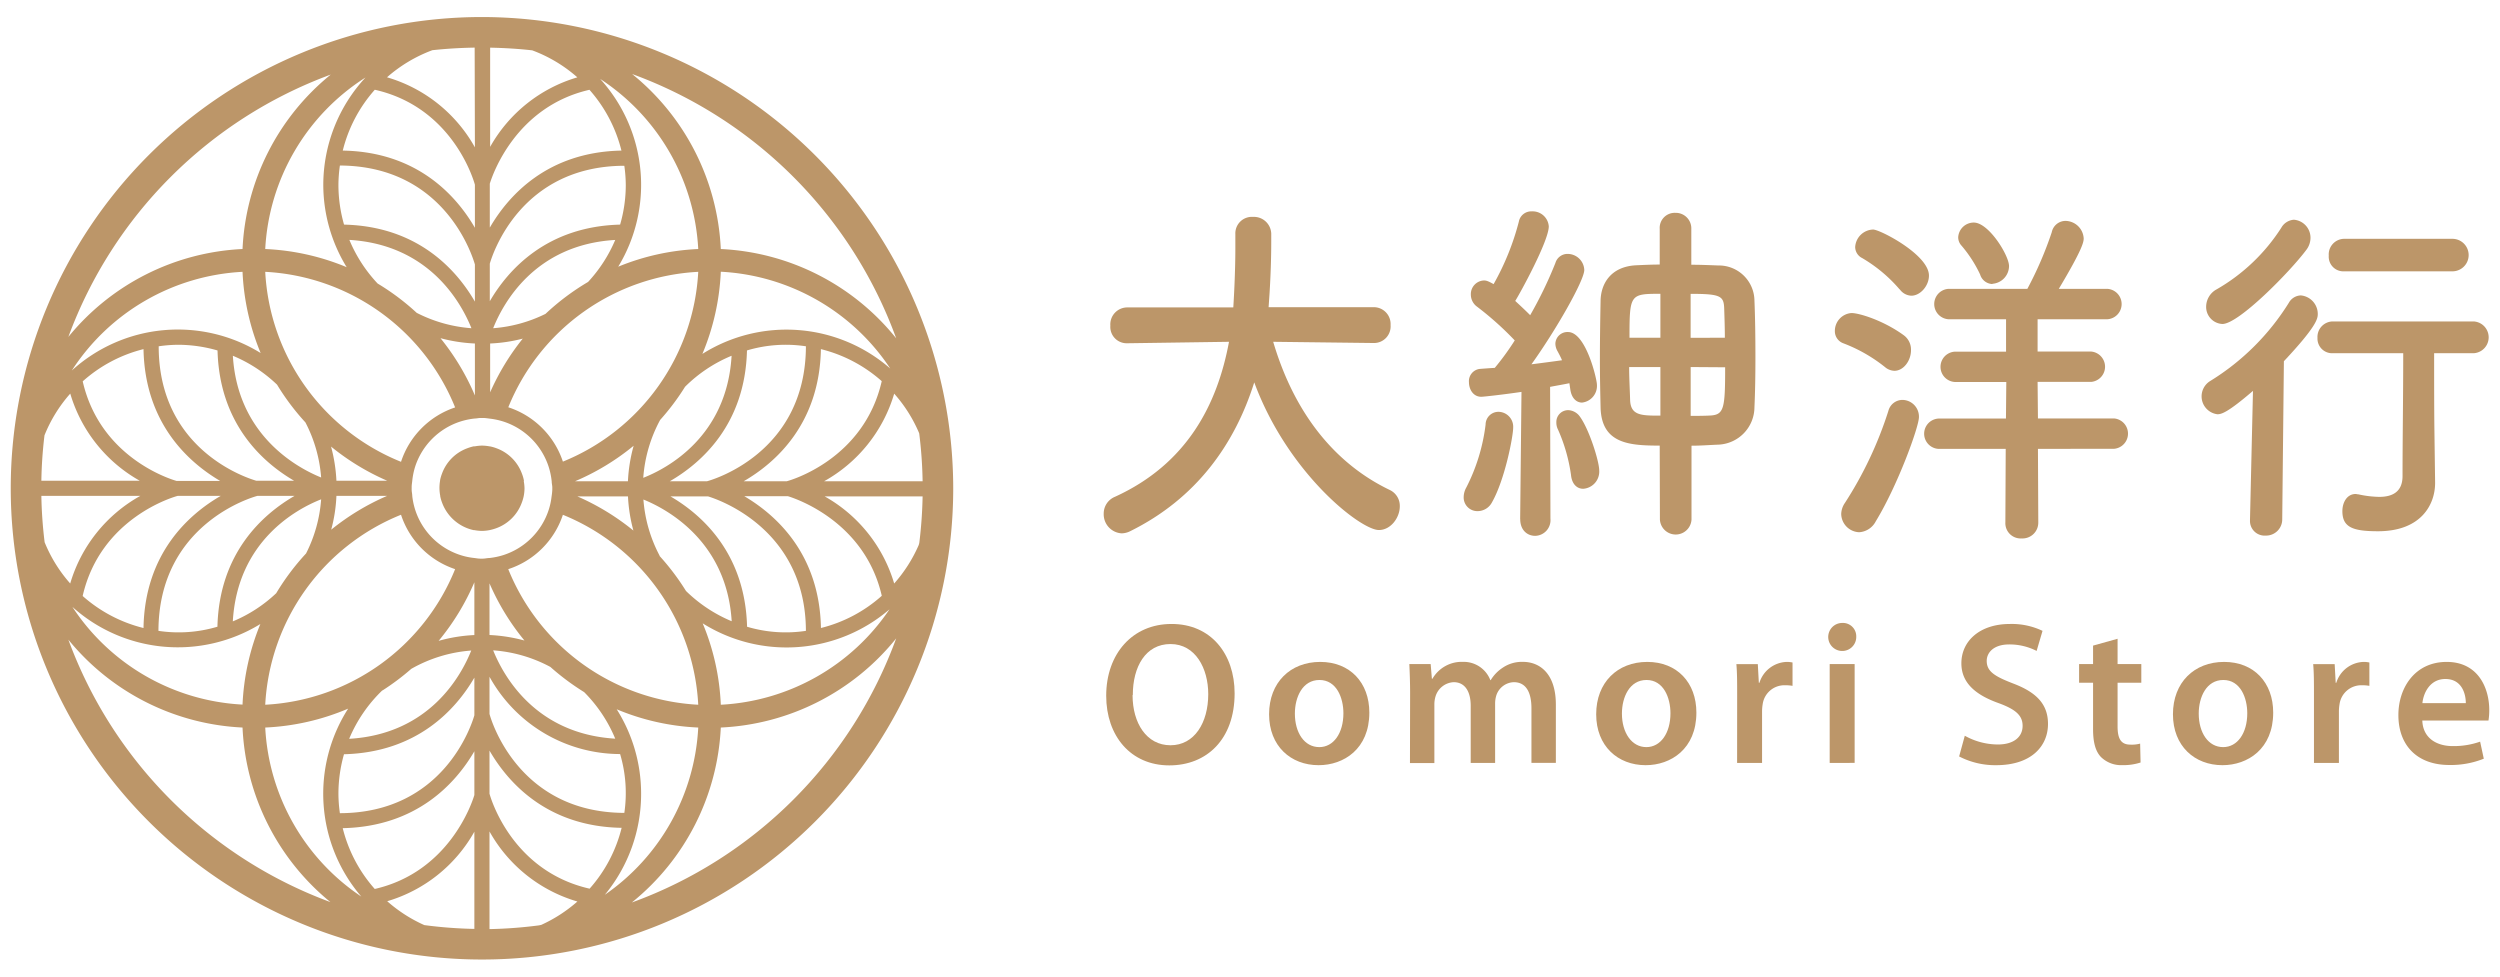
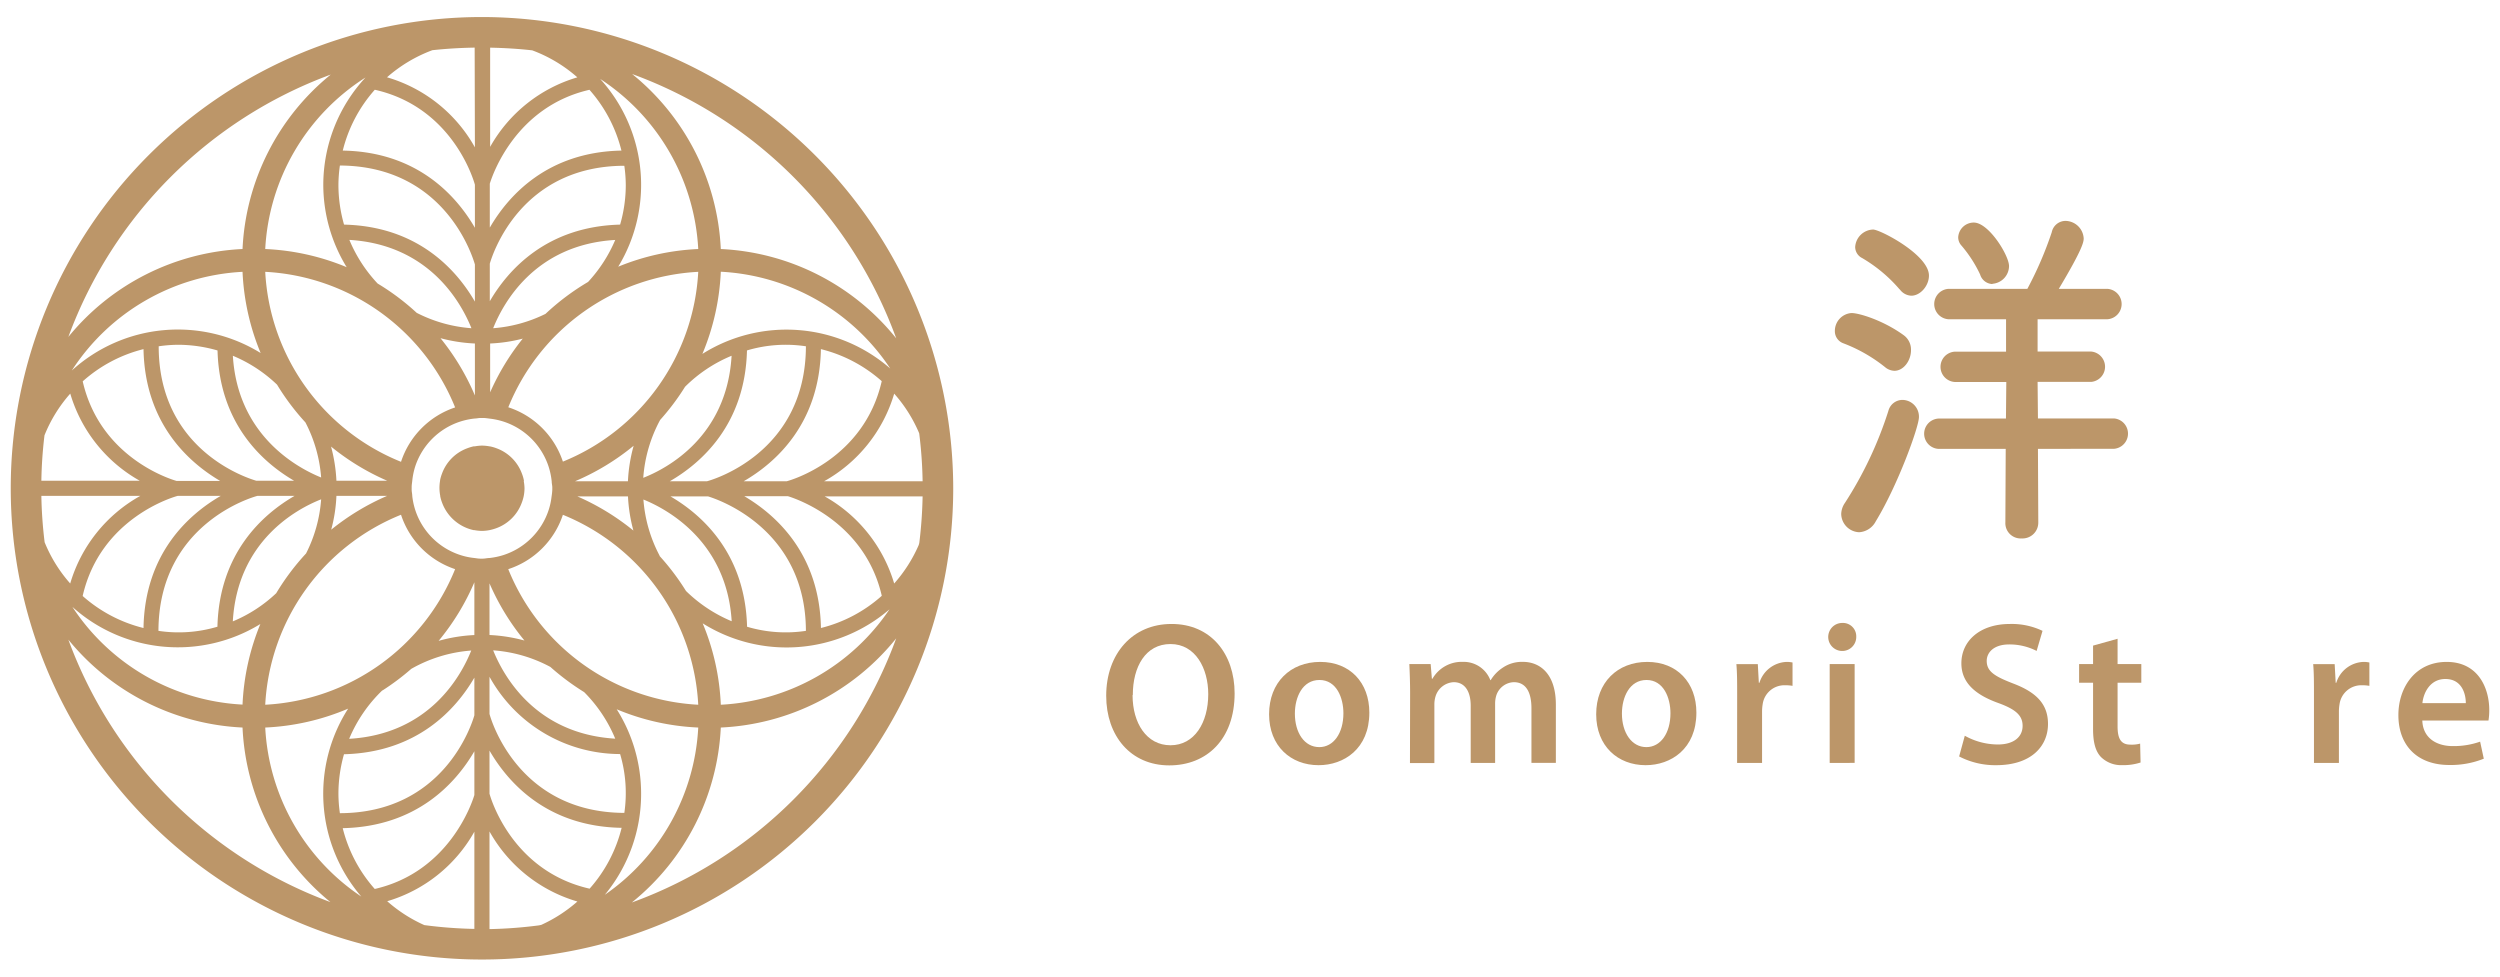
<svg xmlns="http://www.w3.org/2000/svg" id="圖層_1" data-name="圖層 1" viewBox="0 0 512 200">
  <defs>
    <style>.cls-1{fill:#bc9669;}</style>
  </defs>
  <path class="cls-1" d="M98.71,3.49A96.51,96.51,0,1,0,195.22,100,96.61,96.61,0,0,0,98.71,3.49Zm48.91,140.84a48.53,48.53,0,0,0-3.71-16.67,32.35,32.35,0,0,0,38.26-2.87A44.45,44.45,0,0,1,147.62,144.33Zm-132.75-20a32.31,32.31,0,0,0,38.45,3.47,49,49,0,0,0-3.65,16.5A44.41,44.41,0,0,1,14.87,124.36Zm34.8-68.69a48.89,48.89,0,0,0,3.71,16.66,32.29,32.29,0,0,0-38.67,3.58A44.39,44.39,0,0,1,49.67,55.67ZM182.33,75.48a32.32,32.32,0,0,0-38.48-3,48.91,48.91,0,0,0,3.77-16.83A44.41,44.41,0,0,1,182.33,75.48ZM126,151.28c-16.55-1-23-13.13-25-18.09a29.12,29.12,0,0,1,11.72,3.4,50,50,0,0,0,6.92,5.16A29.55,29.55,0,0,1,126,151.28ZM71.55,49.13c16.55,1,23,13.13,25,18.09a29.29,29.29,0,0,1-11.21-3.15,48.74,48.74,0,0,0-8-6A29.68,29.68,0,0,1,71.55,49.13ZM188.26,88.8a89.83,89.83,0,0,1,.69,9.76H168.78a30.36,30.36,0,0,0,14.35-17.94,29.43,29.43,0,0,1,5.1,8.07Zm-27.13,9.76h-8.82c6.55-3.79,15.54-11.78,15.81-27.06a29.42,29.42,0,0,1,12.46,6.56C176.92,94.13,161.79,98.39,161.13,98.56Zm-16.33,0h-7.62c6.52-3.77,15.43-11.69,15.8-26.79a27.7,27.7,0,0,1,12.07-.85C165,92.91,145.63,98.34,144.8,98.56Zm-16.2,0H117.77a49,49,0,0,0,12-7.27A32.84,32.84,0,0,0,128.6,98.56Zm-16.22,5.84a14.4,14.4,0,0,1-9.35,9.3,14.91,14.91,0,0,1-2.78.58c-.44,0-.87.12-1.33.13l-.21,0c-.12,0-.23,0-.34,0-.42,0-.81-.08-1.22-.13a13.92,13.92,0,0,1-2.88-.61,14.34,14.34,0,0,1-9.84-12.1c0-.42-.12-.84-.12-1.27a2.85,2.85,0,0,1,0-.29c0-.1,0-.19,0-.3,0-.42.08-.83.12-1.24A14.72,14.72,0,0,1,85,95.64a14.38,14.38,0,0,1,9.25-9.3,14.71,14.71,0,0,1,3-.63c.37,0,.73-.1,1.11-.11.11,0,.22,0,.34,0l.21,0c.49,0,1,.09,1.43.14a14.66,14.66,0,0,1,2.68.57,14.4,14.4,0,0,1,9.35,9.3,14.55,14.55,0,0,1,.62,3c0,.4.11.78.12,1.18,0,.09,0,.17,0,.26s0,.17,0,.26a12.76,12.76,0,0,1-.15,1.4A13.77,13.77,0,0,1,112.38,104.4Zm-12-34.05a32,32,0,0,0,6.68-1,49.42,49.42,0,0,0-6.68,11Zm0-60.59c2.91.06,5.79.23,8.62.55a29.44,29.44,0,0,1,9.24,5.53,30.3,30.3,0,0,0-17.86,14.24ZM97.26,30.18a30.32,30.32,0,0,0-18-14.35,29.73,29.73,0,0,1,9.29-5.55c2.85-.31,5.74-.48,8.66-.53Zm0,50.81a49.23,49.23,0,0,0-7.05-11.73,32.81,32.81,0,0,0,7.05,1.09ZM68.9,98.46a32.7,32.7,0,0,0-1.1-7,49,49,0,0,0,11.51,7Zm0,3.1H79.27a49.22,49.22,0,0,0-11.44,6.92A31.61,31.61,0,0,0,68.9,101.56Zm28.25,28.5a32.17,32.17,0,0,0-7.32,1.19,49,49,0,0,0,7.32-12Zm0,60.18a91.21,91.21,0,0,1-10.25-.78,29.84,29.84,0,0,1-7.6-4.89,30.28,30.28,0,0,0,17.85-14.24Zm3.1-60.19V119.47a49,49,0,0,0,7.16,11.71A33.13,33.13,0,0,0,100.25,130.05Zm28.36-28.39a32.45,32.45,0,0,0,1.11,7,49.29,49.29,0,0,0-11.48-7Zm3.13-3.8A29.22,29.22,0,0,1,135.2,86a49.15,49.15,0,0,0,5.1-6.79,29.36,29.36,0,0,1,9.53-6.35C148.87,89.4,136.7,95.91,131.74,97.86Zm-16.46-3.32A17.49,17.49,0,0,0,104.1,83.41,44.47,44.47,0,0,1,143,55.67,44.5,44.5,0,0,1,115.28,94.54Zm5.16-36.8a49.41,49.41,0,0,0-8.72,6.54A29.1,29.1,0,0,1,101,67.22c2-5,8.45-17.11,25-18.08A29.63,29.63,0,0,1,120.44,57.74ZM127,46c-15,.39-22.9,9.19-26.69,15.69V54c.58-2,6.35-20,27.55-20.05a28.89,28.89,0,0,1,.3,4A29.24,29.24,0,0,1,127,46Zm-26.69.57V37.62c.55-1.8,5.28-15.76,20.41-19.23a29.42,29.42,0,0,1,6.55,12.45C112.15,31.13,104.17,40,100.35,46.55ZM76.76,18.38C92.83,22,97.08,37.17,97.26,37.83v8.82C93.46,40.1,85.47,31.1,70.2,30.84A29.31,29.31,0,0,1,76.76,18.38ZM69.61,33.9C91.6,34,97,53.33,97.26,54.16v7.61C93.49,55.26,85.56,46.35,70.46,46a29.61,29.61,0,0,1-1.15-8.09A29.16,29.16,0,0,1,69.61,33.9Zm23.6,49.54A17.46,17.46,0,0,0,82.13,94.58,44.48,44.48,0,0,1,54.32,55.67,44.48,44.48,0,0,1,93.21,83.44ZM62.55,86.51a29.08,29.08,0,0,1,3.22,11.28c-4.94-2-17.1-8.62-18.08-24.93a29.48,29.48,0,0,1,9.05,5.92A48.82,48.82,0,0,0,62.55,86.51Zm-18-14.74c.39,15,9.19,22.9,15.69,26.69H52.5c-2-.58-20-6.35-20-27.54a28.88,28.88,0,0,1,4-.31A29.24,29.24,0,0,1,44.53,71.77ZM29.39,71.5c.29,15.17,9.17,23.15,15.71,27H36.17c-1.8-.52-15.72-5.07-19.23-20.4A29.33,29.33,0,0,1,29.39,71.5ZM9.11,89.16a29.28,29.28,0,0,1,5.28-8.55A30.31,30.31,0,0,0,28.63,98.46H8.47A89.26,89.26,0,0,1,9.11,89.16Zm-.64,12.4H28.73A30.33,30.33,0,0,0,14.38,119.5a29.43,29.43,0,0,1-5.24-8.45A90,90,0,0,1,8.47,101.56Zm27.91,0H45.2c-6.55,3.79-15.55,11.78-15.81,27.06a29.42,29.42,0,0,1-12.46-6.56C20.59,106,35.72,101.73,36.38,101.56Zm16.32,0h7.62c-6.51,3.77-15.42,11.69-15.79,26.79a27.75,27.75,0,0,1-12.08.85C32.51,107.21,51.88,101.78,52.7,101.56Zm13.07.7a29,29,0,0,1-3.09,11.09,49.18,49.18,0,0,0-6.11,8.14,29.29,29.29,0,0,1-8.89,5.77C48.63,110.72,60.81,104.21,65.77,102.26Zm16.36,3.16a17.46,17.46,0,0,0,11.08,11.14,44.48,44.48,0,0,1-38.89,27.77A44.48,44.48,0,0,1,82.13,105.42Zm-3.82,36a49.4,49.4,0,0,0,5.92-4.44,29.15,29.15,0,0,1,12.28-3.75c-2,5-8.45,17.11-25,18.08A29.53,29.53,0,0,1,78.31,141.38Zm-7.85,13.05c15-.39,22.9-9.19,26.69-15.69v7.71c-.57,2-6.35,20-27.54,20.05a29,29,0,0,1-.3-4A29.56,29.56,0,0,1,70.46,154.43Zm26.69-.57v8.92c-.54,1.81-5.27,15.77-20.4,19.24a29.44,29.44,0,0,1-6.56-12.45C85.36,169.28,93.34,160.4,97.15,153.86Zm13.19,35.62a90.72,90.72,0,0,1-10.09.76v-20a30.36,30.36,0,0,0,18,14.35,29.88,29.88,0,0,1-7.41,4.79ZM120.75,182c-16.07-3.66-20.32-18.79-20.5-19.45h0v-8.83c3.79,6.56,11.79,15.56,27.06,15.82A29.31,29.31,0,0,1,120.75,182Zm7.15-15.52c-22-.06-27.43-19.43-27.65-20.26h0v-7.62A30.61,30.61,0,0,0,127,154.43a28.07,28.07,0,0,1,.86,12.08Zm-23.8-49.92a17.49,17.49,0,0,0,11.18-11.13A44.5,44.5,0,0,1,143,144.33,44.47,44.47,0,0,1,104.1,116.59Zm31-2.74a29.14,29.14,0,0,1-3.33-11.52c4.94,2,17.09,8.62,18.08,24.93a29.74,29.74,0,0,1-9.36-6.2A49.4,49.4,0,0,0,135.07,113.85ZM153,128.35c-.39-15-9.19-22.9-15.69-26.69H145c1.91.57,20,6.58,20.05,27.54a27.7,27.7,0,0,1-12.07-.85Zm15.13.27c-.28-15.16-9.16-23.14-15.7-27h8.93c1.82.55,15.76,5.29,19.23,20.4A29.31,29.31,0,0,1,168.11,128.62Zm15-9.11a30.31,30.31,0,0,0-14.24-17.85h20.06a90.93,90.93,0,0,1-.68,9.54l-.11.41A29.74,29.74,0,0,1,183.12,119.51ZM126.61,54.62a32.27,32.27,0,0,0-3.7-38.46A44.42,44.42,0,0,1,143,51,48.73,48.73,0,0,0,126.61,54.62ZM66.21,37.89A32.31,32.31,0,0,0,71,54.72,48.81,48.81,0,0,0,54.32,51,44.4,44.4,0,0,1,74.86,15.87,32.38,32.38,0,0,0,66.21,37.89ZM71.3,145.13A32.32,32.32,0,0,0,74,183.62,44.42,44.42,0,0,1,54.32,149,48.79,48.79,0,0,0,71.3,145.13Zm60,17.39a32.33,32.33,0,0,0-5-17.26A48.59,48.59,0,0,0,143,149a44.41,44.41,0,0,1-19.13,34.25A32.4,32.4,0,0,0,131.3,162.52Zm52.24-93.23A49,49,0,0,0,147.62,51a49,49,0,0,0-18.16-35.84A90.62,90.62,0,0,1,183.54,69.29Zm-115.82-54A48.94,48.94,0,0,0,49.67,51,49,49,0,0,0,14,69,90.61,90.61,0,0,1,67.72,15.28ZM14,131A49,49,0,0,0,49.67,149a49,49,0,0,0,18,35.75A90.61,90.61,0,0,1,14,131Zm115.46,53.78A49,49,0,0,0,147.62,149a49,49,0,0,0,35.92-18.26A90.62,90.62,0,0,1,129.46,184.81Z" />
  <path class="cls-1" d="M107.29,98.37a7.73,7.73,0,0,0-.4-1.37,8.73,8.73,0,0,0-5.25-5.21,8,8,0,0,0-1.29-.37h-.06a9.1,9.1,0,0,0-1.58-.16,8.58,8.58,0,0,0-1.45.15l-.26,0a9.91,9.91,0,0,0-1.34.41A8.7,8.7,0,0,0,90.52,97a8.48,8.48,0,0,0-.39,1.33.37.37,0,0,0,0,.11A8.64,8.64,0,0,0,90,100a9,9,0,0,0,.16,1.56.28.28,0,0,0,0,.09,8.48,8.48,0,0,0,.39,1.33A8.92,8.92,0,0,0,97,108.57l.15,0a9,9,0,0,0,1.56.16,8.64,8.64,0,0,0,1.54-.16h0a10,10,0,0,0,1.35-.38,8.73,8.73,0,0,0,5.25-5.21,8.63,8.63,0,0,0,.4-1.34v0a8.75,8.75,0,0,0,.17-1.63,8.57,8.57,0,0,0-.15-1.44C107.3,98.5,107.3,98.43,107.29,98.37Z" />
  <path class="cls-1" d="M252.85,142c0,9.39-5.69,14.75-13.38,14.75-7.93,0-12.92-6.07-12.92-14.26,0-8.64,5.44-14.7,13.34-14.7C248,127.75,252.85,133.94,252.85,142Zm-20.9.37c0,5.73,2.87,10.26,7.77,10.26s7.73-4.61,7.73-10.47c0-5.28-2.62-10.26-7.73-10.26S232,136.55,232,142.33Z" />
  <path class="cls-1" d="M280.44,145.94c0,7.44-5.23,10.77-10.39,10.77-5.69,0-10.14-3.91-10.14-10.43s4.37-10.72,10.47-10.72S280.44,139.8,280.44,145.94Zm-15.25.21c0,3.91,1.95,6.86,5,6.86,2.91,0,4.94-2.83,4.94-6.94,0-3.16-1.41-6.81-4.9-6.81S265.19,142.79,265.19,146.15Z" />
  <path class="cls-1" d="M288.79,142c0-2.33-.08-4.28-.16-6H293l.25,3h.12a6.91,6.91,0,0,1,6.24-3.45,5.84,5.84,0,0,1,5.61,3.74h.08a8,8,0,0,1,2.45-2.54,7,7,0,0,1,4.16-1.2c3.32,0,6.73,2.28,6.73,8.76v11.93h-5V145.07c0-3.36-1.16-5.36-3.61-5.36a3.91,3.91,0,0,0-3.58,2.7,5.64,5.64,0,0,0-.25,1.71v12.13h-5V144.53c0-2.82-1.12-4.82-3.49-4.82a4.1,4.1,0,0,0-3.7,2.87,5.69,5.69,0,0,0-.25,1.7v12h-5Z" />
  <path class="cls-1" d="M347.42,145.94c0,7.44-5.23,10.77-10.39,10.77-5.69,0-10.13-3.91-10.13-10.43s4.36-10.72,10.46-10.72S347.42,139.8,347.42,145.94Zm-15.25.21c0,3.91,2,6.86,5,6.86,2.91,0,4.94-2.83,4.94-6.94,0-3.16-1.41-6.81-4.9-6.81S332.17,142.79,332.17,146.15Z" />
  <path class="cls-1" d="M355.77,142.54c0-2.74,0-4.74-.16-6.53H360l.21,3.83h.12a6.06,6.06,0,0,1,5.57-4.28,5.64,5.64,0,0,1,1.21.12v4.78a8.6,8.6,0,0,0-1.54-.12A4.49,4.49,0,0,0,361,144.2a9.21,9.21,0,0,0-.13,1.54v10.51h-5.11Z" />
  <path class="cls-1" d="M380.16,130.36a2.87,2.87,0,1,1-2.86-2.78A2.73,2.73,0,0,1,380.16,130.36Zm-5.44,25.89V136h5.11v20.24Z" />
  <path class="cls-1" d="M402.39,150.68a14,14,0,0,0,6.78,1.79c3.24,0,5.06-1.54,5.06-3.82,0-2.12-1.41-3.37-4.94-4.66-4.65-1.66-7.6-4.11-7.6-8.14,0-4.61,3.82-8.06,9.93-8.06a14.6,14.6,0,0,1,6.69,1.41l-1.21,4.11a12.21,12.21,0,0,0-5.61-1.33c-3.24,0-4.61,1.71-4.61,3.37,0,2.16,1.62,3.16,5.36,4.61,4.86,1.83,7.19,4.28,7.19,8.31,0,4.53-3.41,8.44-10.6,8.44a16.07,16.07,0,0,1-7.6-1.79Z" />
  <path class="cls-1" d="M433.68,130.82V136h4.86v3.83h-4.86v8.93c0,2.49.67,3.74,2.62,3.74a6.5,6.5,0,0,0,2-.21l.09,3.87a11.26,11.26,0,0,1-3.7.54,5.91,5.91,0,0,1-4.41-1.66c-1.12-1.17-1.62-3-1.62-5.7v-9.51h-2.86V136h2.86v-3.78Z" />
-   <path class="cls-1" d="M465.55,145.94c0,7.44-5.23,10.77-10.39,10.77-5.69,0-10.14-3.91-10.14-10.43s4.37-10.72,10.48-10.72S465.55,139.8,465.55,145.94Zm-15.25.21c0,3.91,1.95,6.86,5,6.86,2.91,0,4.94-2.83,4.94-6.94,0-3.16-1.41-6.81-4.9-6.81S450.3,142.79,450.3,146.15Z" />
  <path class="cls-1" d="M473.9,142.54c0-2.74,0-4.74-.16-6.53h4.4l.21,3.83h.12a6.06,6.06,0,0,1,5.57-4.28,5.64,5.64,0,0,1,1.21.12v4.78a8.6,8.6,0,0,0-1.54-.12,4.5,4.5,0,0,0-4.57,3.86,9.21,9.21,0,0,0-.13,1.54v10.51H473.9Z" />
  <path class="cls-1" d="M496.09,147.57c.13,3.65,3,5.23,6.23,5.23a16.31,16.31,0,0,0,5.61-.91l.75,3.49a18.09,18.09,0,0,1-7.06,1.29c-6.57,0-10.43-4-10.43-10.23,0-5.61,3.41-10.88,9.89-10.88s8.72,5.4,8.72,9.84a13.17,13.17,0,0,1-.16,2.17ZM505,144c0-1.87-.79-4.94-4.19-4.94-3.16,0-4.49,2.86-4.7,4.94Z" />
-   <path class="cls-1" d="M281.37,70.25,260.75,70c4.49,15.19,13.07,25.15,23.82,30.32a3.6,3.6,0,0,1,2.11,3.37c0,2.32-1.84,4.86-4.29,4.86-3.74,0-18.64-11.6-25.52-30.24-4,12.72-11.91,23.8-25.39,30.47a4.07,4.07,0,0,1-1.77.45,3.91,3.91,0,0,1-3.67-4.05,3.7,3.7,0,0,1,2.31-3.44C243.12,95,249.32,82.82,251.7,70l-20.83.3h-.07a3.35,3.35,0,0,1-3.4-3.6,3.48,3.48,0,0,1,3.47-3.74h21.71C253,56.24,253,51.6,253,51V47.93a3.38,3.38,0,0,1,3.61-3.51,3.55,3.55,0,0,1,3.74,3.44v1.65c0,3.51-.13,7-.34,10.48l-.2,2.92h21.57a3.45,3.45,0,0,1,3.41,3.67,3.4,3.4,0,0,1-3.34,3.67Z" />
-   <path class="cls-1" d="M302.61,104.68a2.8,2.8,0,0,1-2.85-2.84,4.11,4.11,0,0,1,.54-2,38.44,38.44,0,0,0,3.95-12.88,2.63,2.63,0,0,1,2.65-2.62,3.06,3.06,0,0,1,3,3.22c0,1.8-1.7,10.7-4.36,15.35A3.34,3.34,0,0,1,302.61,104.68Zm8.72,1.58.27-26c-3.47.52-7.76,1-8.24,1-1.63,0-2.52-1.5-2.52-3A2.53,2.53,0,0,1,303,75.56c.89-.07,1.91-.15,3.13-.22a53.81,53.81,0,0,0,4.09-5.62,64.62,64.62,0,0,0-7.69-6.89,3.06,3.06,0,0,1-1.3-2.47,2.8,2.8,0,0,1,2.66-2.92c.47,0,.81.08,2,.75a52.89,52.89,0,0,0,5.17-12.8,2.58,2.58,0,0,1,2.66-2.1,3.31,3.31,0,0,1,3.47,3.07c0,3-5.92,13.78-6.87,15.27,1.08,1,2.1,1.95,3.06,2.92a83.24,83.24,0,0,0,5.17-10.7A2.58,2.58,0,0,1,321.06,52a3.42,3.42,0,0,1,3.4,3.29c0,2.17-5.92,12.5-10.82,19.32,2.38-.3,4.63-.6,6.26-.83-.27-.67-.61-1.27-.88-1.79a3.24,3.24,0,0,1-.48-1.58A2.47,2.47,0,0,1,321.13,68c3.67,0,5.92,9.66,5.92,10.78A3.44,3.44,0,0,1,324,82.45c-1.09,0-2.11-.83-2.39-2.62l-.2-1.35c-1,.22-2.38.45-3.95.75l.07,27a3.21,3.21,0,0,1-3.13,3.51c-1.57,0-3.06-1.12-3.06-3.44Zm10.41-9A34.53,34.53,0,0,0,319.09,88a3.14,3.14,0,0,1-.35-1.5A2.42,2.42,0,0,1,321.2,84a3.08,3.08,0,0,1,2.38,1.35c1.9,2.62,3.94,9.13,3.94,11a3.53,3.53,0,0,1-3.26,3.75C323.1,100.12,321.94,99.29,321.74,97.27Zm18.17-6c-6.19,0-11.91-.37-12.11-7.78-.07-3.07-.14-6.44-.14-9.89,0-4.11.07-8.31.14-12,.06-3.51,2.11-7,7.28-7.26,1.56-.07,3.13-.15,4.83-.15V46.89a3.08,3.08,0,0,1,3.2-3.3,3.18,3.18,0,0,1,3.27,3.3v7.33c1.9,0,3.74.08,5.58.15a7.28,7.28,0,0,1,7.35,7.19c.14,3.22.2,7.41.2,11.6,0,3.67-.06,7.27-.2,10.26A7.71,7.71,0,0,1,352,91.06c-1.84.07-3.68.22-5.58.22v15.13a3.24,3.24,0,0,1-6.47,0Zm.14-16.09h-6.4c0,2.24.14,4.56.2,6.81.14,3.14,2.32,3.14,6.2,3.14Zm0-15c-6.2,0-6.33.08-6.33,9h6.33Zm13.2,9c0-2-.07-4-.13-5.84-.07-2.7-.62-3.15-6.88-3.15v9Zm-7,6v10c1.29,0,2.66,0,4-.07,2.86-.15,3.06-1.5,3.06-9.88Z" />
  <path class="cls-1" d="M386.06,75.19a31.52,31.52,0,0,0-8.51-4.87,2.64,2.64,0,0,1-1.77-2.55,3.67,3.67,0,0,1,3.41-3.66c1.56,0,6.46,1.49,10.62,4.49a3.64,3.64,0,0,1,1.56,3.14c0,2.1-1.5,4.2-3.4,4.2A3.12,3.12,0,0,1,386.06,75.19ZM380.75,109a3.82,3.82,0,0,1-3.67-3.74,4.19,4.19,0,0,1,.75-2.25,78.35,78.35,0,0,0,8.91-18.86,3,3,0,0,1,2.86-2.25,3.43,3.43,0,0,1,3.4,3.52c0,2-4.35,14-8.84,21.34A4.11,4.11,0,0,1,380.75,109Zm8.31-49.71a30.11,30.11,0,0,0-7.69-6.44,2.55,2.55,0,0,1-1.43-2.24,3.8,3.8,0,0,1,3.67-3.6c1.43,0,11.44,5.17,11.44,9.43,0,2.1-1.77,4.12-3.61,4.12A3.06,3.06,0,0,1,389.06,59.24Zm28.31,32.64.07,15.05a3.23,3.23,0,0,1-3.41,3.29,3.13,3.13,0,0,1-3.33-3.29l.07-15.05H397a3.11,3.11,0,0,1,0-6.21h13.82l.07-7.49H400.35a3.11,3.11,0,0,1,0-6.21h10.49V65.38H399a3.12,3.12,0,0,1,0-6.22h16.2a74.44,74.44,0,0,0,5-11.6A2.89,2.89,0,0,1,423,45.24a3.79,3.79,0,0,1,3.74,3.59c0,.75-.27,2.25-5.1,10.33h10a3.12,3.12,0,0,1,0,6.22H417.3V72h11a3.12,3.12,0,0,1,0,6.21h-11l.07,7.49H433a3.12,3.12,0,0,1,0,6.21Zm-9.32-33.76a2.72,2.72,0,0,1-2.52-1.95,26.06,26.06,0,0,0-3.81-5.91,2.52,2.52,0,0,1-.68-1.73,3.19,3.19,0,0,1,3.19-3c3.07,0,7.22,6.74,7.22,8.91A3.67,3.67,0,0,1,408.05,58.12Z" />
-   <path class="cls-1" d="M461.41,80.05c-5.31,4.57-6.53,4.79-7.28,4.79A3.69,3.69,0,0,1,452.7,78a49.5,49.5,0,0,0,16.06-16,2.92,2.92,0,0,1,2.45-1.5,3.82,3.82,0,0,1,3.47,3.82c0,1-.34,2.62-6.94,9.66l-.34,32.42a3.31,3.31,0,0,1-3.4,3.29,3,3,0,0,1-3.2-3.14v-.15Zm-6.26-13.7a3.49,3.49,0,0,1-3.33-3.59A4.07,4.07,0,0,1,454,59.24,38.48,38.48,0,0,0,467.2,46.66,3.23,3.23,0,0,1,469.78,45a3.7,3.7,0,0,1,3.41,3.75,4.1,4.1,0,0,1-.89,2.47C469,55.64,458.49,66.35,455.15,66.35Zm43.56,32.42v.15c0,4.34-2.79,9.88-11.71,9.88-5.17,0-7.28-.82-7.28-4.12,0-1.79.95-3.51,2.72-3.51.14,0,.34.07.55.07a21.46,21.46,0,0,0,4.28.52c2.66,0,4.77-1,4.77-4.26,0-7.27.14-16.47.14-25.16H477.75a3,3,0,0,1-3.13-3.14,3.18,3.18,0,0,1,3.13-3.37H506.6a3.26,3.26,0,0,1,0,6.51h-8.09c0,5.77,0,11.23.06,16Zm-18.65-43.2a3,3,0,0,1-3.13-3.22,3.2,3.2,0,0,1,3.13-3.44h22.19a3.33,3.33,0,0,1,0,6.66Z" />
</svg>